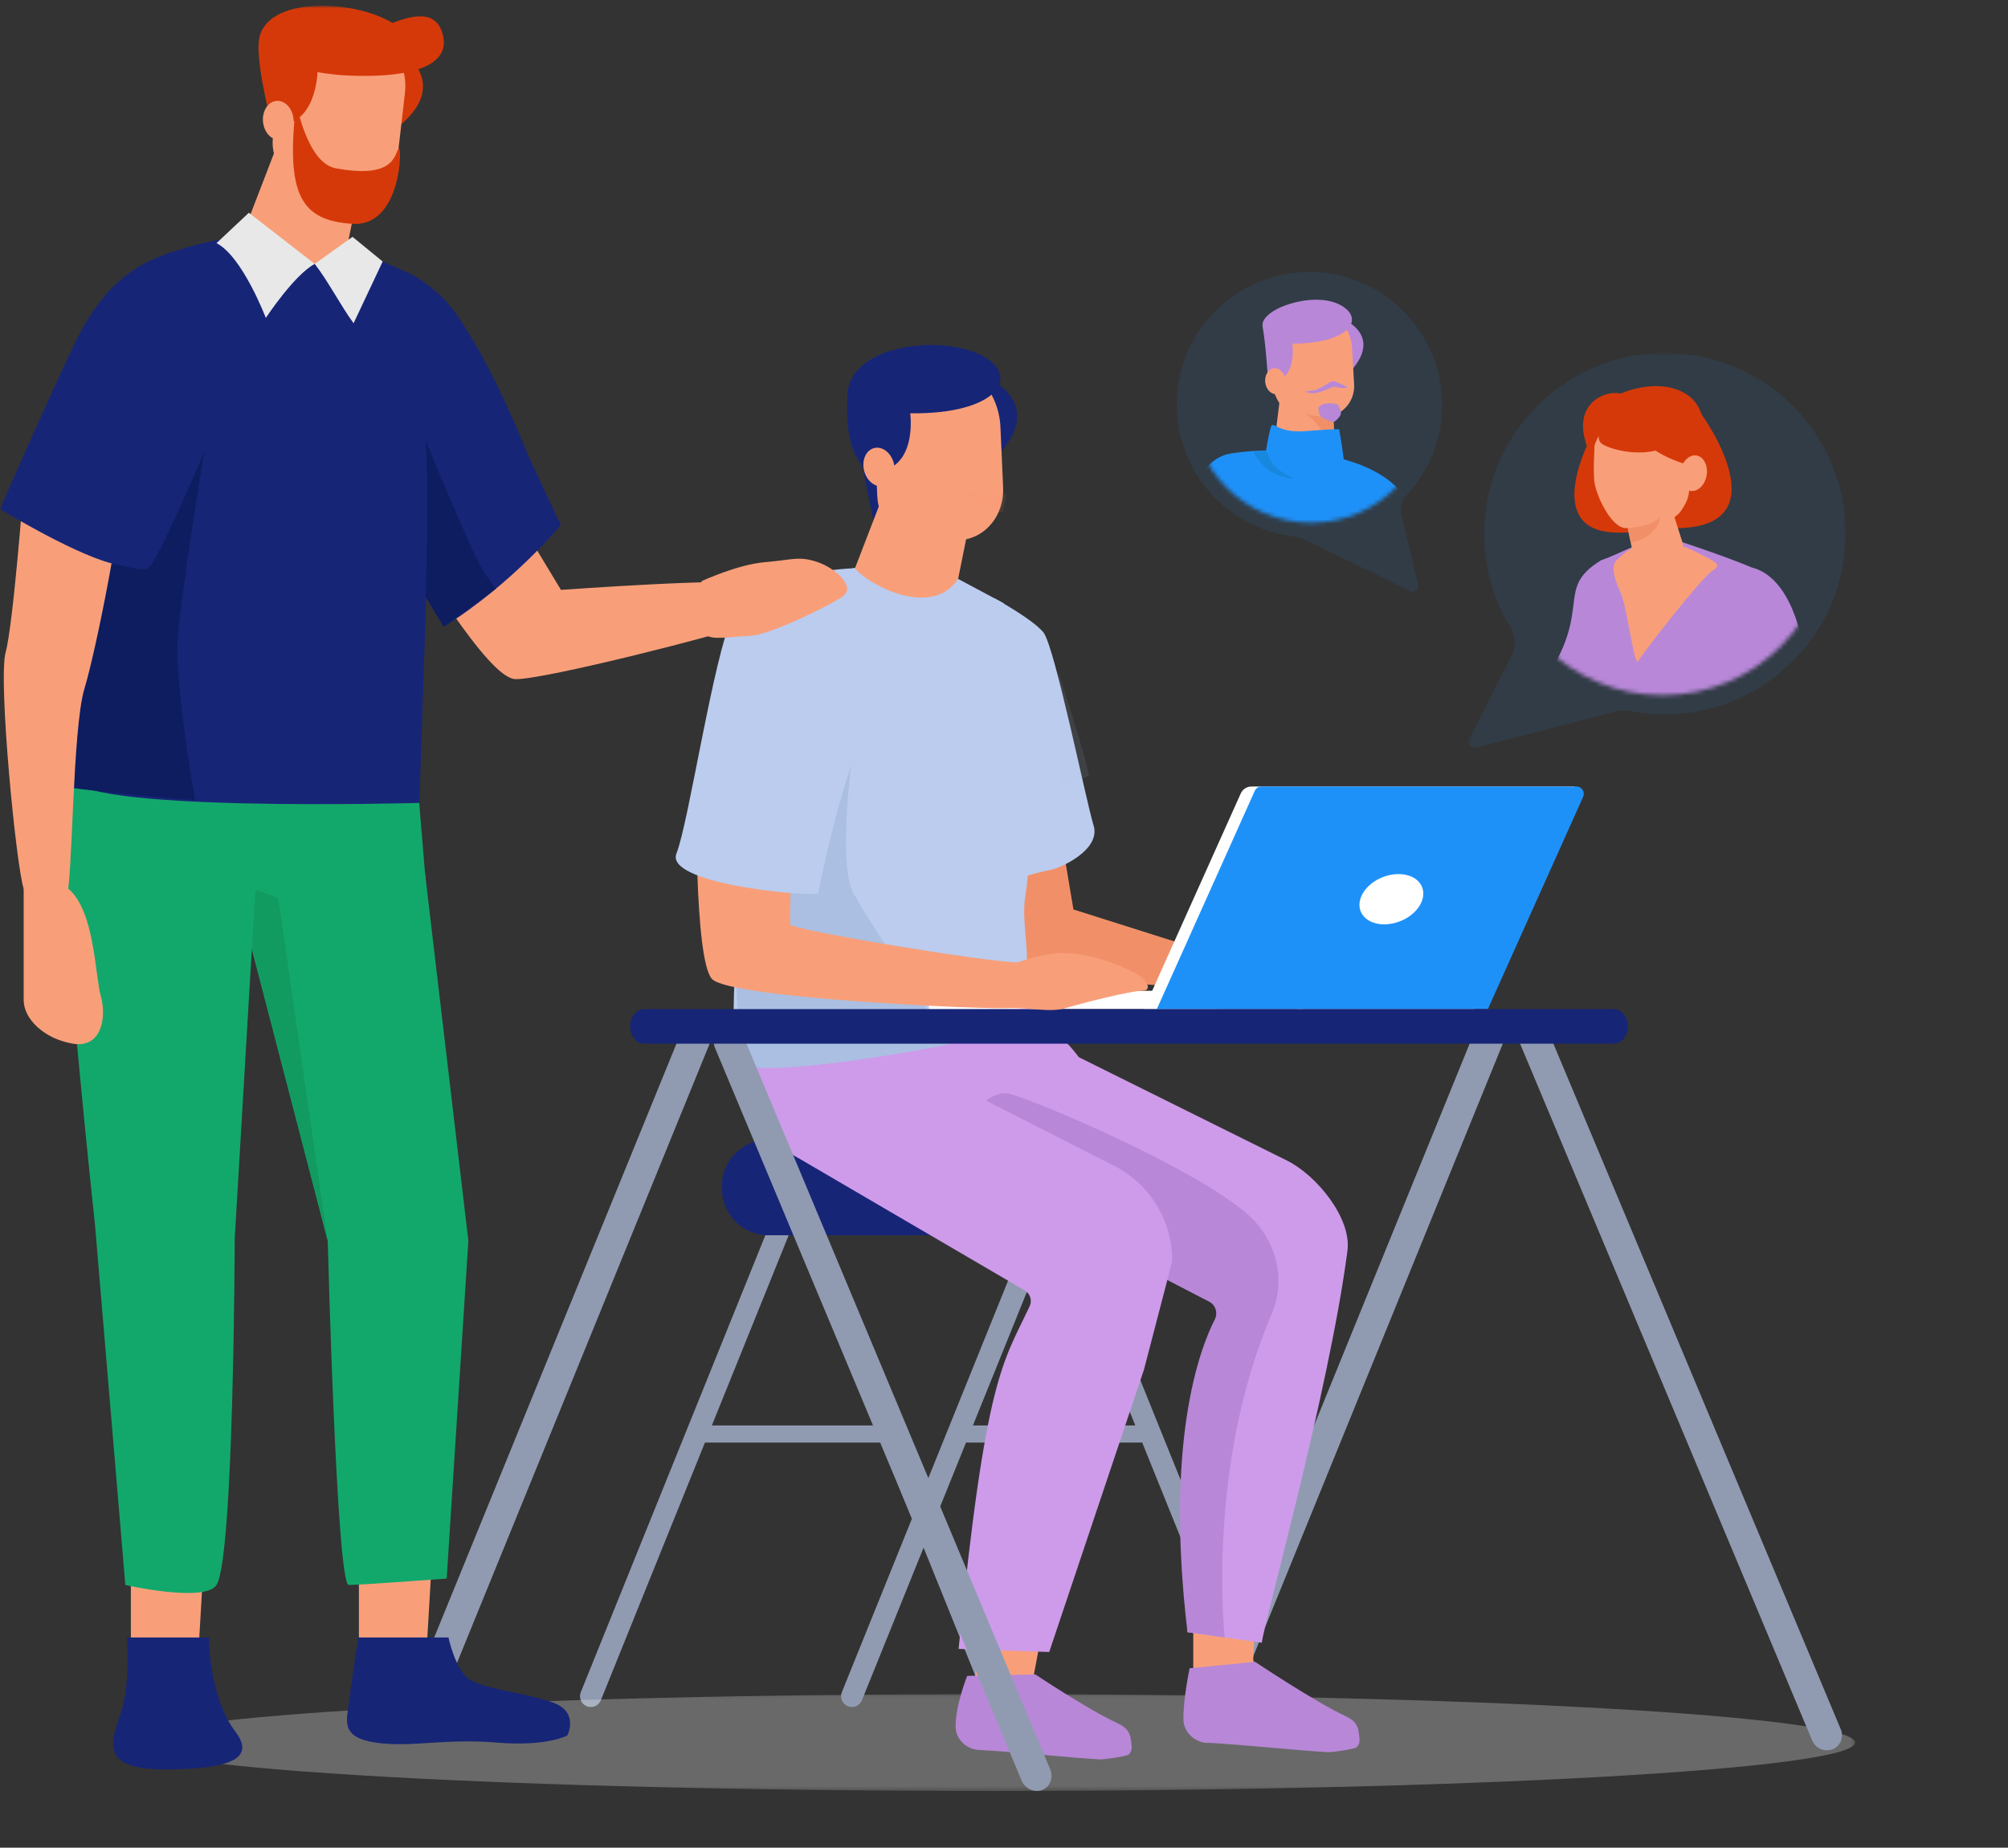
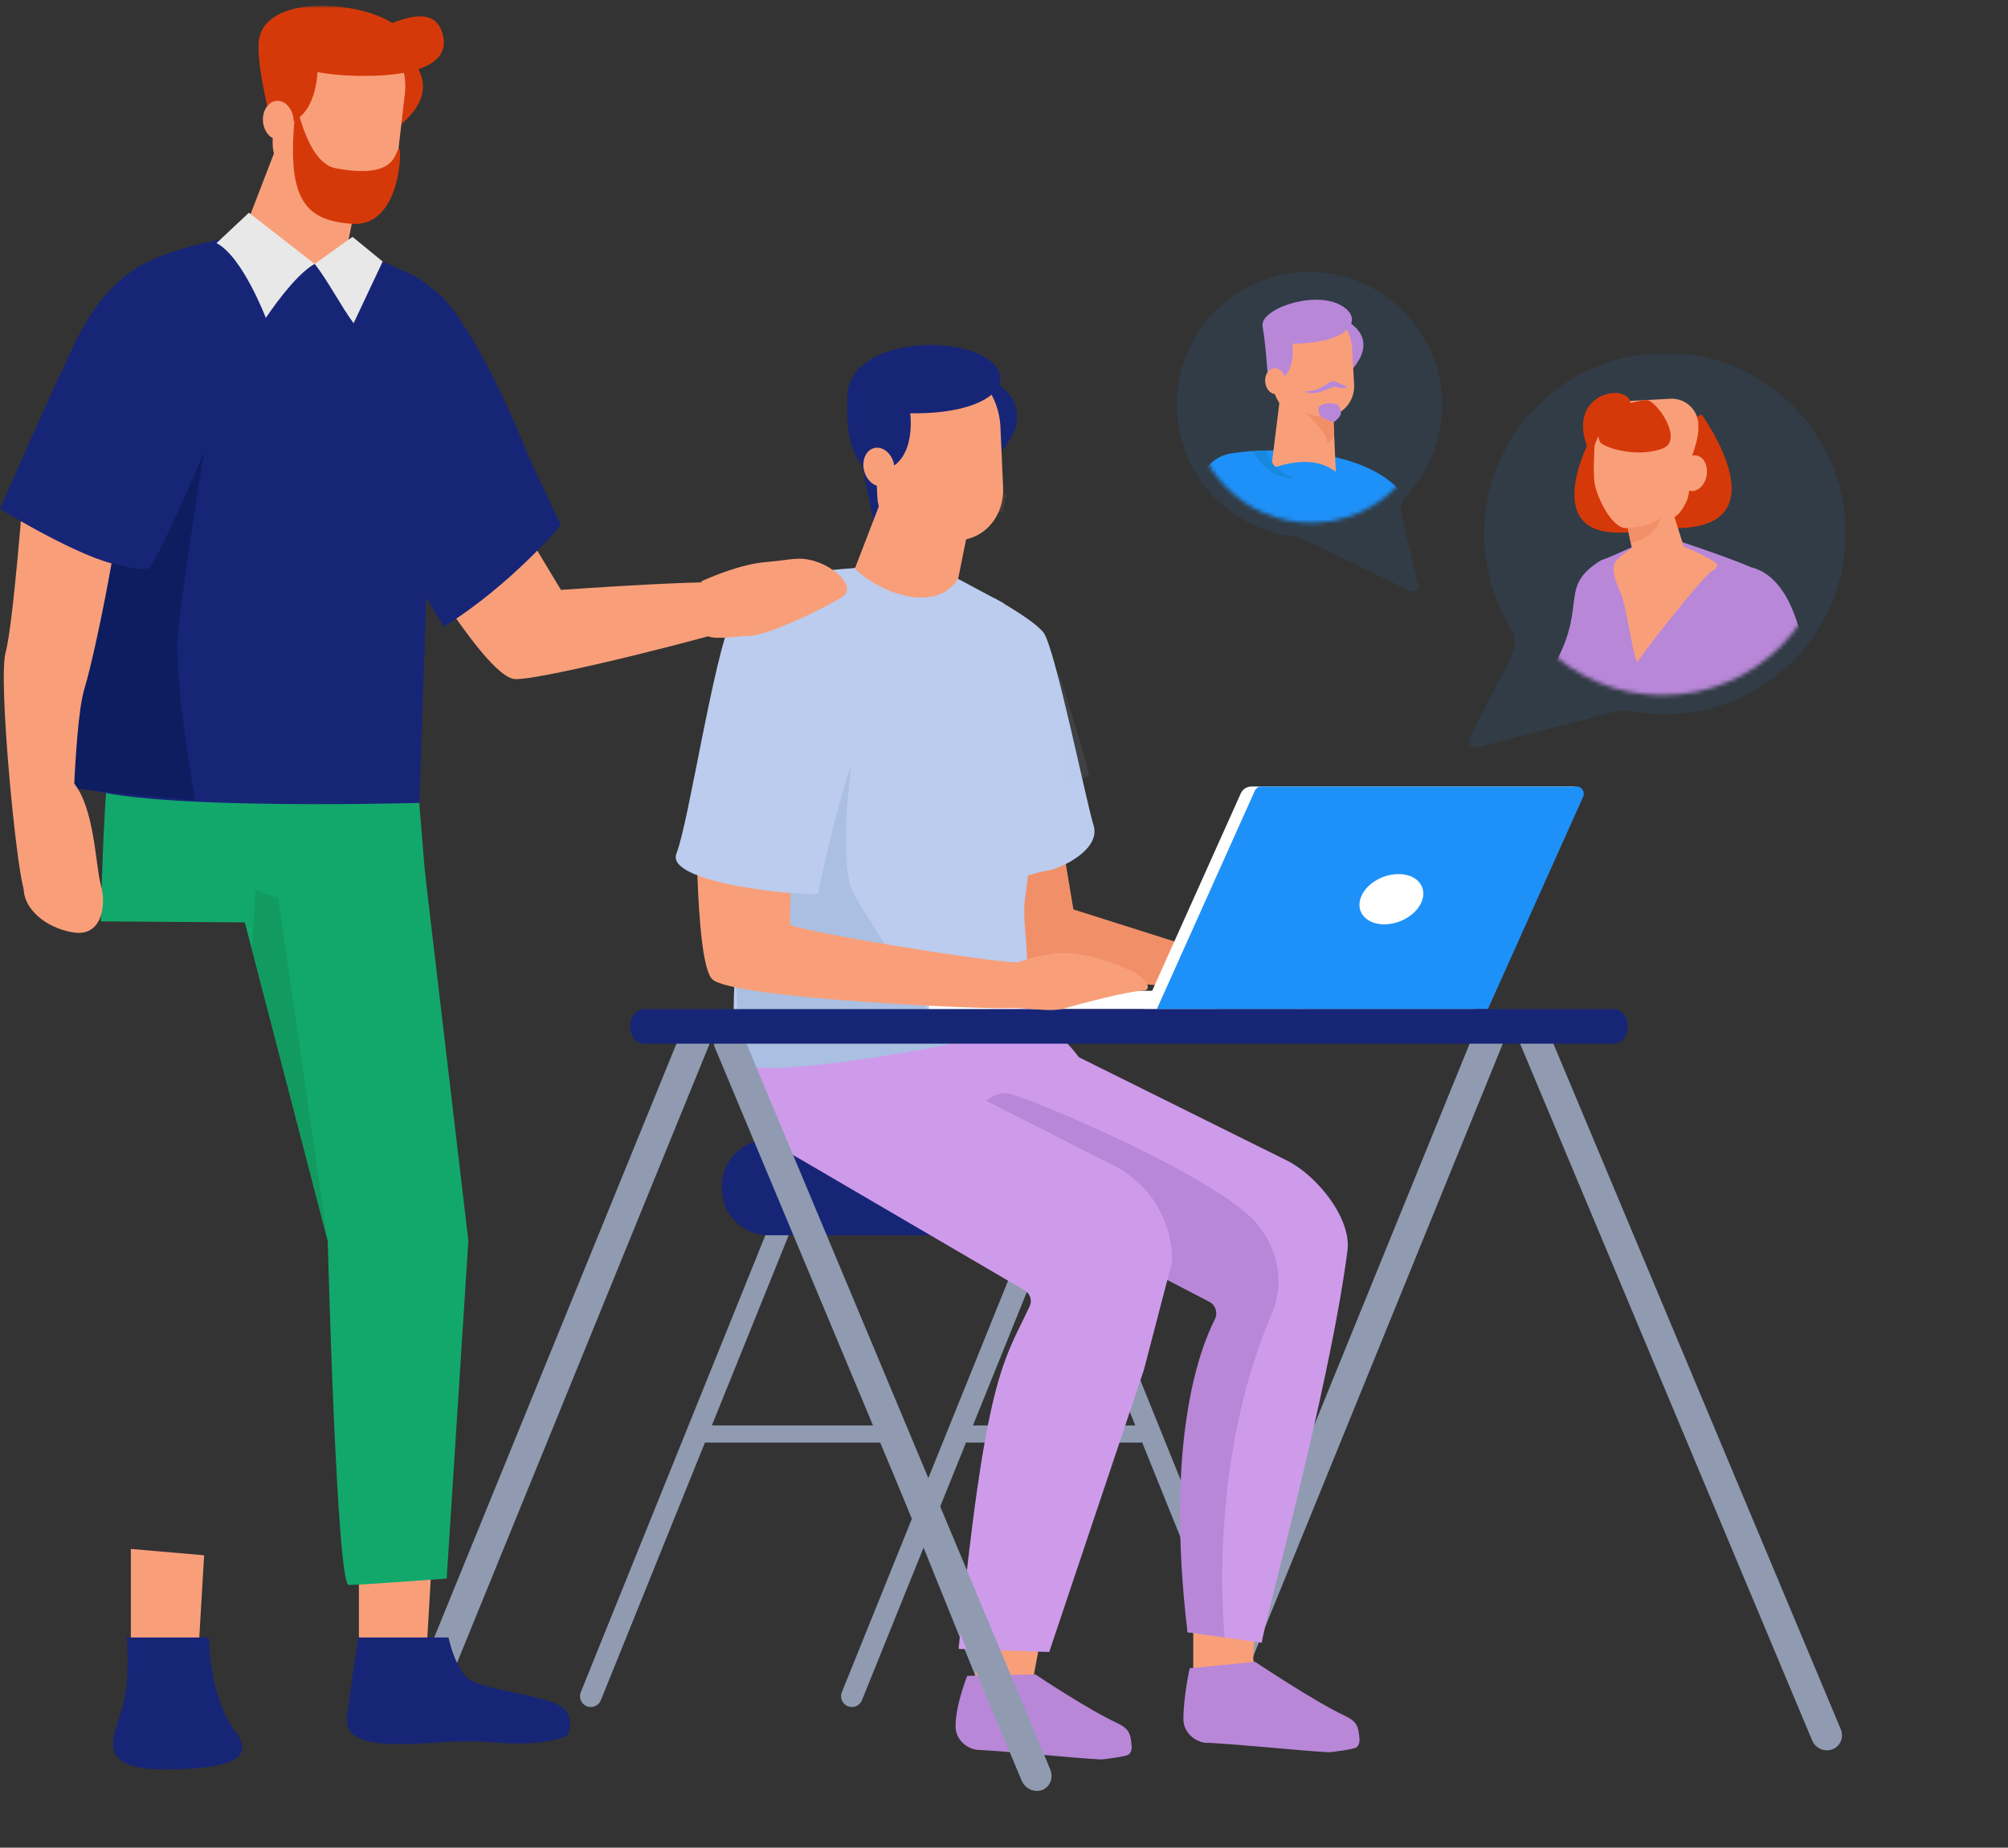
<svg xmlns="http://www.w3.org/2000/svg" xmlns:xlink="http://www.w3.org/1999/xlink" width="489" height="450" viewBox="0 0 489 450">
  <rect x="0" y="0" width="489" height="450" fill="#333333" stroke="none" />
  <defs>
    <path id="yx6etmmq8a" d="M0.108 0.811L92.02 0.811 92.02 97.035 0.108 97.035z" />
-     <path id="oxwl2ustnc" d="M0.327 0.073L419.741 0.073 419.741 23.658 0.327 23.658z" />
    <path id="890rz846me" d="M0 448.921L488.477 448.921 488.477 0.803 0 0.803z" />
    <path id="x3vnpnst4g" d="M.281 40.712c0 22.47 18.216 40.686 40.686 40.686 22.468 0 40.684-18.216 40.684-40.686S63.435.028 40.967.028C18.497.028.28 18.242.28 40.712" />
    <path id="5lj52daa1i" d="M.281 40.712c0 22.47 18.216 40.686 40.686 40.686 22.468 0 40.684-18.216 40.684-40.686S63.435.028 40.967.028C18.497.028.28 18.242.28 40.712z" />
    <path id="zr7ya9a3ck" d="M.281 40.712c0 22.47 18.216 40.686 40.686 40.686 22.468 0 40.684-18.216 40.684-40.686S63.435.028 40.967.028C18.497.028.28 18.242.28 40.712z" />
    <path id="7o65yp0bdm" d="M.281 40.712c0 22.47 18.216 40.686 40.686 40.686 22.468 0 40.684-18.216 40.684-40.686S63.435.028 40.967.028C18.497.028.28 18.242.28 40.712z" />
    <path id="gns2aq4y8o" d="M.281 40.712c0 22.47 18.216 40.686 40.686 40.686 22.468 0 40.684-18.216 40.684-40.686S63.435.028 40.967.028C18.497.028.28 18.242.28 40.712" />
-     <path id="33p52u5zcq" d="M.281 40.712c0 22.47 18.216 40.686 40.686 40.686 22.468 0 40.684-18.216 40.684-40.686S63.435.028 40.967.028C18.497.028.28 18.242.28 40.712" />
    <path id="t9emp67ids" d="M.281 40.712c0 22.47 18.216 40.686 40.686 40.686 22.468 0 40.684-18.216 40.684-40.686S63.435.028 40.967.028C18.497.028.28 18.242.28 40.712" />
    <path id="ks1hoighxu" d="M.281 40.712c0 22.47 18.216 40.686 40.686 40.686 22.468 0 40.684-18.216 40.684-40.686S63.435.028 40.967.028C18.497.028.28 18.242.28 40.712" />
    <path id="icdaehsocw" d="M.281 40.712c0 22.47 18.216 40.686 40.686 40.686 22.468 0 40.684-18.216 40.684-40.686S63.435.028 40.967.028C18.497.028.28 18.242.28 40.712" />
    <path id="baprlmbtzy" d="M.281 40.712c0 22.47 18.216 40.686 40.686 40.686 22.468 0 40.684-18.216 40.684-40.686S63.435.028 40.967.028C18.497.028.28 18.242.28 40.712" />
    <path id="pg6dki7ovA" d="M.281 40.712c0 22.47 18.216 40.686 40.686 40.686 22.468 0 40.684-18.216 40.684-40.686S63.435.028 40.967.028C18.497.028.28 18.242.28 40.712" />
    <path id="75a9asrmfC" d="M.214 29.213c0 16.07 13.027 29.1 29.097 29.1s29.1-13.03 29.1-29.1C58.41 13.142 45.38.114 29.31.114S.214 13.142.214 29.214z" />
    <path id="bz074uxfuE" d="M.214 29.213c0 16.07 13.027 29.1 29.097 29.1s29.1-13.03 29.1-29.1C58.41 13.142 45.38.114 29.31.114S.214 13.142.214 29.214" />
    <path id="0loquqqg7G" d="M.214 29.213c0 16.07 13.027 29.1 29.097 29.1s29.1-13.03 29.1-29.1C58.41 13.142 45.38.114 29.31.114S.214 13.142.214 29.214" />
    <path id="3zjr9k7bkI" d="M.214 29.213c0 16.07 13.027 29.1 29.097 29.1s29.1-13.03 29.1-29.1C58.41 13.142 45.38.114 29.31.114S.214 13.142.214 29.214" />
    <path id="v0yiogqrjK" d="M.214 29.213c0 16.07 13.027 29.1 29.097 29.1s29.1-13.03 29.1-29.1C58.41 13.142 45.38.114 29.31.114S.214 13.142.214 29.214" />
    <path id="pau8qu3inM" d="M.214 29.213c0 16.07 13.027 29.1 29.097 29.1s29.1-13.03 29.1-29.1C58.41 13.142 45.38.114 29.31.114S.214 13.142.214 29.214" />
    <path id="4a6yttym3O" d="M.214 29.213c0 16.07 13.027 29.1 29.097 29.1s29.1-13.03 29.1-29.1C58.41 13.142 45.38.114 29.31.114S.214 13.142.214 29.214" />
-     <path id="t0dyka1l6Q" d="M.214 29.213c0 16.07 13.027 29.1 29.097 29.1s29.1-13.03 29.1-29.1C58.41 13.142 45.38.114 29.31.114S.214 13.142.214 29.214" />
    <path id="wqki3zpzwS" d="M.214 29.213c0 16.07 13.027 29.1 29.097 29.1s29.1-13.03 29.1-29.1C58.41 13.142 45.38.114 29.31.114S.214 13.142.214 29.214z" />
    <path id="2z6flu062U" d="M.214 29.213c0 16.07 13.027 29.1 29.097 29.1s29.1-13.03 29.1-29.1C58.41 13.142 45.38.114 29.31.114S.214 13.142.214 29.214" />
    <path id="wrebwq25zW" d="M.214 29.213c0 16.07 13.027 29.1 29.097 29.1s29.1-13.03 29.1-29.1C58.41 13.142 45.38.114 29.31.114S.214 13.142.214 29.214z" />
  </defs>
  <g fill="none" fill-rule="evenodd">
    <g>
      <g>
        <g opacity=".1" transform="translate(-230 -4138) translate(230 4138) translate(357.452 85.14)">
          <mask id="n6yujjxxgb" fill="#fff">
            <use xlink:href="#yx6etmmq8a" />
          </mask>
          <path fill="#1E91F9" d="M44.845.921C23.012 2.443 5.398 20.237 4.07 42.081c-.57 9.366 1.797 18.143 6.258 25.51 1.302 2.147 1.477 4.79.334 7.025L.268 94.956c-.56 1.097.437 2.34 1.63 2.03l34.226-8.882c1.139-.294 2.322-.297 3.474-.073 4.98.969 10.253 1.116 15.695.205 19.775-3.308 35.033-19.891 36.59-39.88C93.985 21.391 71.768-.958 44.845.921" mask="url(#n6yujjxxgb)" />
        </g>
        <path fill="#F89F7A" d="M49.707 378.785L48.325 402.337 31.87 402.337 31.87 377.241zM105.242 378.785L103.86 402.337 87.405 402.337 87.405 377.241z" transform="translate(-230 -4138) translate(230 4138)" />
        <g transform="translate(-230 -4138) translate(230 4138) translate(0 .589)">
-           <path fill="#13A86B" d="M17.751 177.397s0 20.992-1.557 34.394c-1.205 10.37 6.939 85.904 6.939 85.904l7.391 87.728s19.354 4.417 22.199 0c4.258-6.61 4.435-84.334 4.435-84.334l5.03-84.98-44.437-38.712z" />
          <path fill="#13A86B" d="M104.524 224.378l-79.964-.565s.433-24.92 1.868-38.55c1.436-13.635 74.47-4.635 74.47-4.635l3.626 43.75z" />
          <path fill="#172577" d="M212.787 126.501L207.926 102.977 216.411 101.295 216.411 128.56z" />
          <path fill="#909BB2" d="M142.892 414.963c-1.348-.546-2-2.081-1.455-3.43l47.806-118.356c.543-1.348 2.08-2 3.428-1.455 1.347.544 2 2.079 1.454 3.427L146.32 413.507c-.544 1.348-2.08 2-3.428 1.456" />
          <g opacity=".3" transform="translate(32.008 411.935)">
            <mask id="lqh42tgtld" fill="#fff">
              <use xlink:href="#oxwl2ustnc" />
            </mask>
            <path fill="#E8E8E8" d="M.327 11.866c0 6.513 93.888 11.793 209.707 11.793 115.818 0 209.707-5.28 209.707-11.793 0-6.513-93.889-11.793-209.707-11.793C94.215.073.327 5.353.327 11.866" mask="url(#lqh42tgtld)" />
          </g>
          <path fill="#909BB2" d="M235.627 350.743h42.085c1.146 0 2.084-.938 2.084-2.085 0-1.146-.938-2.084-2.084-2.084h-42.085c-1.146 0-2.084.938-2.084 2.084 0 1.147.938 2.085 2.084 2.085M243.358 414.963c1.35-.546 2-2.081 1.455-3.43l-47.805-118.356c-.544-1.348-2.08-2-3.429-1.455-1.347.544-2 2.079-1.454 3.427l47.805 118.358c.546 1.348 2.08 2 3.428 1.456" />
          <path fill="#909BB2" d="M206.472 414.963c-1.349-.546-2-2.081-1.456-3.43l47.807-118.356c.544-1.348 2.079-2 3.427-1.455 1.349.544 2 2.079 1.455 3.427L209.9 413.507c-.546 1.348-2.08 2-3.43 1.456" />
          <path fill="#F89F7A" d="M238.672 390.383L237.023 415.154 249.843 417.559 255.512 387.374z" />
          <path fill="#909BB2" d="M169.867 350.743h45.083c1.147 0 2.085-.938 2.085-2.085 0-1.146-.938-2.084-2.085-2.084h-45.083c-1.147 0-2.085.938-2.085 2.084 0 1.147.938 2.085 2.085 2.085M101.21 419.218c1.932.729 4.115-.187 4.873-2.046l66.578-163.197c.758-1.86-.192-3.958-2.127-4.687-1.933-.731-4.115.185-4.874 2.044L99.083 414.529c-.759 1.86.193 3.96 2.126 4.689M309.73 421.875c1.35-.546 2-2.08 1.456-3.428l-50.599-125.27c-.544-1.348-2.079-2-3.428-1.456-1.348.545-2 2.08-1.455 3.428l50.598 125.27c.546 1.349 2.08 2.001 3.428 1.456" />
          <path fill="#909BB2" d="M292.667 423.656c1.933.728 4.142-.254 4.933-2.196l69.414-170.424c.79-1.943-.136-4.107-2.068-4.836-1.934-.728-4.143.255-4.933 2.196L290.599 418.82c-.792 1.943.134 4.109 2.068 4.836" />
          <path fill="#172577" d="M187.153 300.26h99.74c6.267 0 11.348-5.081 11.348-11.35v-.631c0-6.268-5.08-11.35-11.349-11.35h-99.74c-6.267 0-11.348 5.082-11.348 11.35v.632c0 6.268 5.08 11.349 11.349 11.349" />
          <path fill="#F89F7A" d="M290.59 388.212L290.59 415.284 304.591 414.373 305.895 390.525z" />
          <path fill="#CE9BEA" d="M256.595 250.39s9.755 8.058 9.004 14.15c-1.41 11.411-7.639 19.5-7.639 19.5l-53.376-.42c-15.24-.12-26.738-13.881-24.154-28.901.011-.073.024-.144.036-.215.248-1.433.468-2.872.661-4.315.917-6.758 3.659-27.03 3.659-27.03 16.582 10.747 35.76 21.768 62.09 14.665l9.719 12.565z" />
          <path fill="#CE9BEA" d="M307.304 399.491c-.007-2.998 16.362-61.079 20.837-95.47 1.036-7.958-7.534-18.387-14.723-21.955l-57.33-28.468-34.897 24.788 76.277 39.564c4.248-2.309-12.012 13.427-8.282 78.978l18.118 2.563z" />
          <path fill="#909BB2" d="M446.263 425.44c1.926-.745 2.827-2.926 2.014-4.866l-71.401-170.35c-.814-1.942-3.035-2.91-4.961-2.163-1.927.746-2.828 2.927-2.014 4.867l71.402 170.35c.814 1.943 3.034 2.91 4.96 2.163" />
          <path fill="#F19068" d="M257.898 199.963l3.509 20.943 36.834 11.667v8.142s-25.68-2.361-34.01-2.245c-8.33.117-20.592-4.98-20.592-4.98l-4.967-42.524 19.226 8.997z" />
          <path fill="#B887D8" d="M275.596 424.833c.053.71-.194 1.38-.682 1.86-.488.481-6.162 1.258-6.899 1.22-7.005-.359-20.426-1.833-29.706-2.309-1.445-.075-2.859-.712-3.912-1.766-1.058-1.052-1.666-2.43-1.687-3.818-.08-5.21 2.825-12.452 2.825-12.452l16.595-.364s12.536 8.394 19.834 11.807c3.057 1.43 3.397 2.665 3.632 5.821v.001z" />
          <path fill="#172577" d="M241.17 91.813s12.622 5.706 2.737 17.464c-9.885 11.759-2.737-17.464-2.737-17.464" />
          <path fill="#B887D8" d="M331.083 423.075c.053.71-.192 1.38-.68 1.86-.49.482-6.164 1.258-6.9 1.22-7.006-.36-20.426-1.833-29.707-2.31-1.444-.073-2.858-.71-3.912-1.764-1.056-1.053-1.666-2.431-1.685-3.82-.08-5.21 1.513-12.552 1.513-12.552l15.943-1.558s14.498 9.689 21.796 13.102c3.058 1.431 3.397 2.665 3.632 5.82v.002z" />
          <path fill="#F89F7A" d="M243.632 103.4c-.203-4.613-2.136-8.958-5.342-12.014-3.205-3.053-7.398-4.546-11.593-4.127h-.001c-8.115.812-14.145 8.42-13.75 17.347.228 5.136.479 10.759.694 15.63.148 3.294 1.528 6.397 3.816 8.58 2.29 2.18 5.283 3.246 8.28 2.947l8.46-.848c5.958-.597 10.387-6.183 10.095-12.736l-.659-14.778" />
          <path fill="#F89F7A" d="M205.248 145.503L216.251 116.943 236.26 125.866 230.709 153.378z" />
          <path fill="#172577" d="M221.666 100.068s1.96 13.995-9.025 14.315c0 0-7.393-1.236-6.23-19.088.787-12.072 22.912-14.437 32.674-9.313 9.76 5.124 3.776 14.371-17.42 14.086" />
          <path fill="#BBCCEF" d="M233.328 140.4c-6.64 10.015-22.52.937-25.11-2.604-.41-.56-7.416 3.536-8.32 4.16-13.963 9.632-15.78 50.98-18.272 65.885-1.16 6.93-5.03 44.907-1.56 50.955 1.148 2.001 61.462-9.018 67.065-15.268 5.563-6.207 1.393-17.765 2.467-25.109 5.65-38.595-5.156-72.08-5.156-72.08l-11.114-5.938z" />
          <path fill="#B887D8" d="M229.06 282.553l65.34 33.812c1.604.83 2.248 2.786 1.43 4.393-3.74 7.343-12.173 29.836-6.644 76.17l9.056 1.28s-4.522-41.41 11.309-78.4c3.23-7.549 2.069-15.367-3.127-21.983-8.363-10.645-49.853-28.698-60.157-31.933-8.106-2.546-17.208 16.66-17.208 16.66" />
          <path fill="#F89F7A" d="M212.875 108.535c1.995-.508 4.14 1.147 4.786 3.69.65 2.546-.44 5.026-2.435 5.534-1.993.508-4.137-1.147-4.787-3.69-.649-2.547.442-5.026 2.436-5.534" />
          <path fill="#CE9BEA" d="M193.399 280.855l6.077-9.294 37.548-5.67 33.624 17.099c9.112 4.328 14.888 13.548 14.808 23.636l-6.878 26.37-23.066 68.752-22.07-.751c6.607-66.673 10.816-69.581 17.31-83.471.65-1.393.129-3.062-1.2-3.837L193.4 280.855z" />
          <path fill="#F19068" d="M293.72 233.898s6.409-5.115 10.884-3.19c2.134.916 5.553.723 8.746 2.2 3.51 1.626 7.529 6.517 7.529 6.517s.366 4.773-3.825 5.917c-1.497.408-6.344-3.313-6.344-3.313-4 1.768-8.908 2.1-14.565 1.252l-2.425-9.383z" />
          <mask id="cqe0u4k2bf" fill="#fff">
            <use xlink:href="#890rz846me" />
          </mask>
          <path fill="#FFF" d="M226.229 245.176L296.478 245.176 296.478 240.716 226.229 240.716z" mask="url(#cqe0u4k2bf)" />
          <path fill="#AABFE2" d="M207.926 180.629s-4.32 28.842 0 36.535c4.32 7.694 23.436 36.557 23.436 36.557s-40.687 8.19-51.297 5.075c0 0-.465-19.633-1.574-30.95-1.11-11.318 10.063-44.947 10.063-44.947l19.372-2.27z" mask="url(#cqe0u4k2bf)" />
          <path fill="#FFF" d="M278.59 245.176h80.617l24.323-54.21h-78.77c-1.123 0-2.142.66-2.602 1.685l-23.568 52.525z" mask="url(#cqe0u4k2bf)" />
          <path fill="#1E91F9" d="M281.717 245.176h80.617l23.206-51.715c.525-1.171-.333-2.495-1.617-2.495h-76.736c-.697 0-1.329.41-1.614 1.045l-23.856 53.165z" mask="url(#cqe0u4k2bf)" />
          <path fill="#FFF" d="M331.259 218.412c-.96 3.382 1.656 6.12 5.843 6.12 4.186 0 8.357-2.738 9.316-6.12.959-3.382-1.657-6.122-5.845-6.122-4.185 0-8.357 2.74-9.314 6.122" mask="url(#cqe0u4k2bf)" />
          <path fill="#909BB2" d="M253.803 435.353c1.928-.746 2.8-2.998 1.949-5.03L181.11 251.951c-.85-2.033-3.102-3.076-5.028-2.331-1.926.746-2.799 2.998-1.949 5.03l74.643 178.373c.85 2.032 3.1 3.075 5.026 2.33" mask="url(#cqe0u4k2bf)" />
          <path fill="#172577" d="M156.863 253.598h236.153c1.883 0 3.421-1.894 3.421-4.211 0-2.316-1.538-4.212-3.42-4.212H156.862c-1.881 0-3.42 1.896-3.42 4.212 0 2.317 1.539 4.21 3.42 4.21" mask="url(#cqe0u4k2bf)" />
          <path fill="#F89F7A" d="M169.591 190.966s-.617 42 3.78 46.857c4.396 4.86 68.82 7.547 72.072 7.084 3.252-.462 6.816-10.95 2.18-11.107-8.95-.302-55.216-8.015-55.216-9.267 0-14.174.991-12.244 0-24.1-1.144-13.677-8.47-32.608-22.816-9.467" mask="url(#cqe0u4k2bf)" />
          <path fill="#BBCCEF" d="M208.218 137.796s-24.868.688-29.728 11.333c-4.86 10.644-10.708 50.43-13.758 58.143-2.81 7.105 28.924 10.31 34.478 9.849 0 0 3.394-17.748 8.716-33.297 5.321-15.548 17.037-31.234 17.037-31.234l-17.037-9.8.292-4.994zM242.159 145.118s9.138 4.963 11.904 8.261c2.764 3.296 10.399 41.063 12.25 47.054 1.852 5.991-8.183 10.514-10.8 10.913-2.62.4-10.507 2.83-10.507 2.83l-17.798-36.721 14.951-32.337z" mask="url(#cqe0u4k2bf)" />
          <path fill="#F89F7A" d="M243.18 236.043s4.306-2.932 12.331-4.243c8.026-1.311 16.819 2.623 20.29 4.243 3.472 1.619 5.092 4.672 2.315 4.672-2.779 0-14.676 3.035-18.512 4.193-3.837 1.156-8.191-.083-14.161-.001-5.97.085-2.263-8.864-2.263-8.864" mask="url(#cqe0u4k2bf)" />
          <path fill="#D63909" d="M97.858 11.85s11.586 7.592-.001 17.678c-11.589 10.085 0-17.677 0-17.677" mask="url(#cqe0u4k2bf)" />
          <path fill="#F89F7A" d="M98.605 22.155c.484-4.188-.78-8.39-3.495-11.615-2.713-3.226-6.637-5.19-10.845-5.43-8.143-.467-15.236 5.5-16.171 13.602L66.456 32.9c-.345 2.99.556 5.99 2.495 8.294 1.937 2.304 4.739 3.706 7.743 3.879l8.49.484c5.978.343 11.186-4.038 11.872-9.986l1.549-13.416" mask="url(#cqe0u4k2bf)" />
          <path fill="#F89F7A" d="M56.975 62.054L67.977 33.494 87.987 42.416 82.436 69.928z" mask="url(#cqe0u4k2bf)" />
          <path fill="#D63909" d="M77.311 16.984s-.232 14.13-11.135 12.745c0 0-3.566-13.328-3.196-19.823C63.667-2.173 87.852-.807 96.7 5.766c8.85 6.574 1.505 14.785-19.39 11.218" mask="url(#cqe0u4k2bf)" />
          <path fill="#F89F7A" d="M67.315 23.988c2.048-.193 3.91 1.773 4.157 4.387.246 2.616-1.215 4.896-3.264 5.09-2.05.191-3.91-1.775-4.158-4.39-.245-2.615 1.216-4.893 3.265-5.087" mask="url(#cqe0u4k2bf)" />
          <path fill="#D63909" d="M97.095 35.592c.899-1.13.746 19.202-11.356 18.338-12.1-.864-16.352-6.521-13.584-29.467 0 0 2.615 14.615 9.56 15.919 14.505 2.726 14.303-3.437 15.38-4.79M85.144 17.767s26.78 2.072 22.474-10.619c-3.983-11.739-26.085 8.205-29.322 3.424l6.848 7.195z" mask="url(#cqe0u4k2bf)" />
          <path fill="#42373B" d="M76.041 77.641c-.13 1.052.615 2.008 1.667 2.14 1.051.13 2.009-.616 2.138-1.668.13-1.05-.615-2.008-1.666-2.138-1.05-.13-2.01.615-2.139 1.666" mask="url(#cqe0u4k2bf)" />
          <path fill="#BBBACE" d="M74.817 87.508c-.13 1.05.617 2.008 1.667 2.139 1.051.13 2.009-.617 2.14-1.667.13-1.051-.617-2.009-1.668-2.14-1.05-.13-2.008.617-2.139 1.668" mask="url(#cqe0u4k2bf)" />
          <path fill="#172577" d="M99.415 65.85s9.803 4.247 15.048 15.972c5.245 11.722-10.182 48.13-10.182 48.13l-2.152 65.005s-85.911 2.423-84.357-6.427c4.011-22.83 1.645-80.087 1.645-80.087L99.415 65.85z" mask="url(#cqe0u4k2bf)" />
          <path fill="#0E1D60" d="M49.707 109.5s-11.471 27.154-13.63 28.295c-2.16 1.143-13.278-2.635-13.278-2.635l-12.02 15.344 4.294 40.462s12.979 1.941 32.442 3.333c0 0-5.067-28.813-4.241-39.543.825-10.731 6.433-45.256 6.433-45.256" mask="url(#cqe0u4k2bf)" />
          <path fill="#F89F7A" d="M5.764 117.851s-2.545 33.732-4.396 40.444c-1.85 6.709 2.545 51.922 4.396 57.545 1.851 5.624 8.76 6.854 10.38 2.572 1.62-4.282 1.42-41.376 4.43-51.325 3.008-9.95 9.486-43.502 8.56-46.742-.925-3.24-23.37-2.494-23.37-2.494" mask="url(#cqe0u4k2bf)" />
-           <path fill="#F89F7A" d="M5.764 215.84v27.106c0 4.667 5 9.465 11.987 10.652 6.987 1.187 8.248-6.449 6.808-11.54-1.44-5.089-1.456-20.779-7.934-26.217-6.48-5.439-10.86 0-10.86 0" mask="url(#cqe0u4k2bf)" />
+           <path fill="#F89F7A" d="M5.764 215.84c0 4.667 5 9.465 11.987 10.652 6.987 1.187 8.248-6.449 6.808-11.54-1.44-5.089-1.456-20.779-7.934-26.217-6.48-5.439-10.86 0-10.86 0" mask="url(#cqe0u4k2bf)" />
          <path fill="#BBBACE" d="M73.593 97.375c-.129 1.05.617 2.006 1.668 2.137 1.05.131 2.01-.615 2.139-1.666.13-1.05-.617-2.008-1.668-2.139-1.05-.13-2.008.616-2.139 1.668" mask="url(#cqe0u4k2bf)" />
          <path fill="#172577" d="M59.545 57.138s-2.776-.58-13.266 2.333c-10.49 2.914-20.04 6.588-28.385 24.2C10.06 100.207 0 123.377 0 123.377s20.278 12.425 29.224 13.66c8.948 1.234 17.188-35.097 17.188-35.097l48.494 12.277 4.508-48.366-11.355-5.008s-5.623 9.086-28.514-3.704" mask="url(#cqe0u4k2bf)" />
          <path fill="#E8E8E8" d="M85.847 57.092l7.344 6.012-7.08 15.03c-2.974-3.997-6.25-10.33-9.467-14.448l9.203-6.594z" mask="url(#cqe0u4k2bf)" />
          <path fill="#E8E8E8" d="M76.644 63.686l-16.04-12.458-7.88 7.395c6.322 3.243 12.011 18.222 12.011 18.222s6.88-10.471 11.909-13.159" mask="url(#cqe0u4k2bf)" />
          <path fill="#F89F7A" d="M118.794 113.55l17.817 29.534s43.075-3.146 46.742-1.389c3.666 1.758-.743 8.963-3.288 10.351-2.546 1.388-47.62 12.967-54.56 12.762-6.944-.204-24.33-30.763-27.833-34.103-3.501-3.338 21.122-17.155 21.122-17.155" mask="url(#cqe0u4k2bf)" />
          <path fill="#172577" d="M106.492 70.764s8.157 5.237 22.349 40.033l7.714 16.514s-11.83 14.35-28.468 24.735L86.24 116.165l1.82-26.503 18.432-18.898z" mask="url(#cqe0u4k2bf)" />
          <path fill="#13A86B" d="M103.503 212.052l10.556 89.56-5.279 82.257s-20.913 1.565-23.862 1.553c-2.946-.011-5.106-83.81-5.106-83.81l-22.831-87.71 46.522-1.85z" mask="url(#cqe0u4k2bf)" />
          <path fill="#172577" d="M50.865 398.21H30.909s.771 8.586-.772 15.809c-1.542 7.224-8.638 16.385 10.15 16.326 17.81-.056 21.427-3.409 17.001-9.256-6.423-8.484-6.423-22.88-6.423-22.88M109.22 398.21H87.26s-1.856 12.064-2.318 16.068c-.463 4.002-2.164 8.231 6.44 9.523 8.604 1.29 16.934-1.06 29.43 0 12.495 1.059 17.353-1.733 17.353-1.733s3.009-5.77-3.702-8.084c-6.709-2.313-16.66-3.238-20.13-5.553-3.471-2.314-5.113-10.222-5.113-10.222" mask="url(#cqe0u4k2bf)" />
          <path fill="#F89F7A" d="M170.832 140.962s8.773-4.083 15.493-4.641c6.72-.558 8.11-1.513 12.506-.11 4.395 1.403 10.027 6.17 6.17 8.645-3.857 2.476-17.508 9.185-22.37 9.418-4.858.23-8.877.997-10.453-.08-1.577-1.078-1.346-13.232-1.346-13.232" mask="url(#cqe0u4k2bf)" />
          <path fill="#129B60" d="M61.348 230.275L62.187 216.109 67.761 218.07 79.812 301.614z" mask="url(#cqe0u4k2bf)" />
-           <path fill="#0E1D60" d="M103.644 144.749s.926-24.481 0-38.056c0 0 11.872 28.872 14.5 32.487l2.629 3.616-12.687 9.25-4.442-7.297z" mask="url(#cqe0u4k2bf)" />
        </g>
        <g>
          <g transform="translate(-230 -4138) translate(230 4138) translate(363.92 87.922)">
            <mask id="o3cwnvu8fh" fill="#fff">
              <use xlink:href="#x3vnpnst4g" />
            </mask>
            <path fill="#D63909" d="M23.413 18.84s-11.934 22.225 5.835 22.935C54.41 42.78 23.413 18.84 23.413 18.84" mask="url(#o3cwnvu8fh)" />
          </g>
          <g transform="translate(-230 -4138) translate(230 4138) translate(363.92 87.922)">
            <mask id="213bomdp0j" fill="#fff">
              <use xlink:href="#5lj52daa1i" />
            </mask>
            <path fill="#D63909" d="M50.447 12.984s20.696 28.453-7.492 27.714L38.125 19.6l12.322-6.617z" mask="url(#213bomdp0j)" />
          </g>
          <g transform="translate(-230 -4138) translate(230 4138) translate(363.92 87.922)">
            <mask id="ntw2vg300l" fill="#fff">
              <use xlink:href="#zr7ya9a3ck" />
            </mask>
            <path fill="#B887D8" d="M76.127 75.923c-1.335-13.57-5.822-23.756-13.537-25.67-5.944-2.54-16.803-6.123-16.803-6.123l-3.182.181-1.542-.268c-4.953-.864-9.254 2.481-15.066 4.482-10.15 6.223-3.782 10.463-10.46 23.716-5.64 11.192 4.313 21.686 4.313 21.686l-2.267 36.959s56.577 11.967 52.601-7.138l5.943-47.825z" mask="url(#ntw2vg300l)" />
          </g>
          <g transform="translate(-230 -4138) translate(230 4138) translate(363.92 87.922)">
            <mask id="nznwvu0ydn" fill="#fff">
              <use xlink:href="#7o65yp0bdm" />
            </mask>
            <path fill="#F89F7A" d="M31.19 34.415l3.07 14.944c.371 1.803 1.686 3.267 3.44 3.83 1.752.562 3.674.135 5.024-1.117.44-.41.872-.81 1.28-1.188 1.85-1.716 2.545-4.346 1.783-6.754-1.956-6.168-5.515-17.404-5.515-17.404l-9.083 7.689z" mask="url(#nznwvu0ydn)" />
          </g>
          <g transform="translate(-230 -4138) translate(230 4138) translate(363.92 87.922)">
            <mask id="ek6f5i1j7p" fill="#fff">
              <use xlink:href="#gns2aq4y8o" />
            </mask>
            <path fill="#F89F7A" d="M49.669 15.301c-.197-3.57-3.25-6.306-6.82-6.11-3.811.208-8.618.471-12.429.681-3.57.195-6.305 3.248-6.11 6.818.288 5.255-.298 6.92-.01 12.174.196 3.571 4.239 12.02 7.81 11.824 3.812-.209 10.878-.683 13.299-4.136 2.052-2.928 2.197-4.47 2-8.042-.286-5.254 2.548-7.955 2.26-13.209" mask="url(#ek6f5i1j7p)" />
          </g>
          <g transform="translate(-230 -4138) translate(230 4138) translate(363.92 87.922)">
            <mask id="93akupr70r" fill="#fff">
              <use xlink:href="#33p52u5zcq" />
            </mask>
            <path fill="#D63909" d="M30.714 7.942s-.443 14.002 19.422 18.089c0 0 3.85-12.848-2.968-17.659-6.817-4.811-16.454-.43-16.454-.43" mask="url(#93akupr70r)" />
          </g>
          <g transform="translate(-230 -4138) translate(230 4138) translate(363.92 87.922)">
            <mask id="huzjgk3yet" fill="#fff">
              <use xlink:href="#t9emp67ids" />
            </mask>
            <path fill="#D63909" d="M23.717 23.46s.66-8.423 8.874-11.248c0 0 2.05-3.252-1.878-4.27-3.924-1.018-13.32 2.912-6.996 15.519" mask="url(#huzjgk3yet)" />
          </g>
          <g transform="translate(-230 -4138) translate(230 4138) translate(363.92 87.922)">
            <mask id="jux7ar71jv" fill="#fff">
              <use xlink:href="#ks1hoighxu" />
            </mask>
            <path fill="#F89F7A" d="M51.68 27.885c-.418 2.375-2.18 4.05-3.939 3.742-1.757-.31-2.843-2.486-2.425-4.861.417-2.376 2.18-4.051 3.938-3.742 1.758.308 2.843 2.485 2.426 4.86" mask="url(#jux7ar71jv)" />
          </g>
          <g transform="translate(-230 -4138) translate(230 4138) translate(363.92 87.922)">
            <mask id="n5noik6uix" fill="#fff">
              <use xlink:href="#icdaehsocw" />
            </mask>
            <path fill="#D63909" d="M27.357 11.647s-3.65 7.075-1.056 8.609c2.594 1.532 9.282 3.066 14.665 1.06 5.382-2.004-1.61-11.938-3.95-11.805-2.342.132-9.66 2.136-9.66 2.136" mask="url(#n5noik6uix)" />
          </g>
          <g transform="translate(-230 -4138) translate(230 4138) translate(363.92 87.922)">
            <mask id="75x05q2p4z" fill="#fff">
              <use xlink:href="#baprlmbtzy" />
            </mask>
            <path fill="#F89F7A" d="M29.839 48.446s2.947-2.95 4.836-3.303c1.885-.353 8.197-1.773 13.823 1.058 5.625 2.83 7.155 3.307 4.524 4.957-2.627 1.65-17.052 20.165-17.994 21.934-.943 1.77-2.665-13.079-4.314-16.716-1.33-2.93-2.557-6.436-.875-7.93" mask="url(#75x05q2p4z)" />
          </g>
          <g transform="translate(-230 -4138) translate(230 4138) translate(363.92 87.922)">
            <mask id="mapz6hekiB" fill="#fff">
              <use xlink:href="#pg6dki7ovA" />
            </mask>
            <path fill="#F19068" d="M40.466 37.876s-1.226 2.325-7.992 2.792l.725 3.53s6.295-.69 7.267-6.322" mask="url(#mapz6hekiB)" />
          </g>
        </g>
        <g opacity=".1">
          <path fill="#AABFE2" d="M23.072 124.923s.177-7.249.1-17.584c-.064-8.492-.458-9.853-.458-9.853s8.005 24.948 7.385 25.485c-.712.622-7.027 1.952-7.027 1.952" transform="translate(-230 -4138) translate(230 4138) translate(235 66)" />
          <path fill="#F19068" d="M10.091 54.35S4.886 55.476.031 53.148c0 0 2.055 5.944 9.174 5.598l.886-4.394z" transform="translate(-230 -4138) translate(230 4138) translate(235 66)" />
          <path fill="#1E91F9" d="M107.568 54.574c5.776-6.208 9.141-14.69 8.6-23.957-.943-16.15-14.063-29.323-30.209-30.326C67.167-.878 51.562 14.017 51.562 32.556c0 16.532 12.409 30.154 28.418 32.086.955.116 1.89.358 2.754.78l25.732 12.567c1.014.496 2.146-.41 1.887-1.508l-4.068-17.217c-.397-1.68.108-3.425 1.283-4.69" transform="translate(-230 -4138) translate(230 4138) translate(235 66)" />
        </g>
        <g>
          <g transform="translate(-230 -4138) translate(230 4138) translate(290 69)">
            <mask id="zewdtpjryD" fill="#fff">
              <use xlink:href="#75a9asrmfC" />
            </mask>
            <path fill="#1E91F9" d="M62.922 77.803l-7.961 8.83-7.177-2.439-3.703 29.866s-21.896 3.783-49.535-4.558l2.657-38.622S-3.169 43.439 9.83 41.425c12.999-2.013 33.446-.206 41.325 9.397l11.767 26.981z" mask="url(#zewdtpjryD)" />
          </g>
          <g transform="translate(-230 -4138) translate(230 4138) translate(290 69)">
            <mask id="knelpckqaF" fill="#fff">
              <use xlink:href="#bz074uxfuE" />
            </mask>
            <path fill="#F89F7A" d="M19.585 45.06l2.224-17.946 12.747 2.255.75 16.565c-4.31-3.36-9.798-2.839-15.721-.875" mask="url(#knelpckqaF)" />
          </g>
          <g transform="translate(-230 -4138) translate(230 4138) translate(290 69)">
            <mask id="7mukvpngeH" fill="#fff">
              <use xlink:href="#0loquqqg7G" />
            </mask>
            <path fill="#F19068" d="M27.87 31.486s6.204 5.556 5.253 7.78l1.79-1.991-.23-5.09c-2.455.404-4.781.362-6.813-.699" mask="url(#7mukvpngeH)" />
          </g>
          <g transform="translate(-230 -4138) translate(230 4138) translate(290 69)">
            <mask id="75zwqp8w6J" fill="#fff">
              <use xlink:href="#3zjr9k7bkI" />
            </mask>
            <path fill="#B887D8" d="M37.602 9.005s8.457 3.665 2.002 11.59c-6.454 7.925-2.002-11.59-2.002-11.59" mask="url(#75zwqp8w6J)" />
          </g>
          <g transform="translate(-230 -4138) translate(230 4138) translate(290 69)">
            <mask id="u5hrxvkjxL" fill="#fff">
              <use xlink:href="#v0yiogqrjK" />
            </mask>
            <path fill="#F89F7A" d="M39.258 15.676c-.157-2.8-1.46-5.412-3.606-7.22-2.145-1.806-4.94-2.65-7.725-2.331h-.001c-5.39.618-9.366 5.332-9.062 10.752.176 3.118.721 4.285.886 7.242.113 2 1.4 5.055 2.932 6.346 1.53 1.29 1.527.566 3.517.338 1.844-.21 5.097 1.945 6.912 1.737 3.96-.452 6.877-3.915 6.652-7.893-.153-2.747-.333-5.95-.505-8.971" mask="url(#u5hrxvkjxL)" />
          </g>
          <g transform="translate(-230 -4138) translate(230 4138) translate(290 69)">
            <mask id="mdwv7zdgjN" fill="#fff">
              <use xlink:href="#pau8qu3inM" />
            </mask>
            <path fill="#B887D8" d="M24.712 14.699s1.448 9.29-5.857 9.618c0 0-.582-9.512-1.378-13.766-.795-4.255 12.13-8.711 18.678-5.403 6.547 3.306 2.66 9.522-11.443 9.55" mask="url(#mdwv7zdgjN)" />
          </g>
          <g transform="translate(-230 -4138) translate(230 4138) translate(290 69)">
            <mask id="2mb3kh04fP" fill="#fff">
              <use xlink:href="#4a6yttym3O" />
            </mask>
            <path fill="#F89F7A" d="M20.264 20.68c1.362-.136 2.61 1.164 2.783 2.903.175 1.738-.79 3.262-2.153 3.397-1.361.137-2.608-1.164-2.782-2.903-.174-1.738.79-3.262 2.152-3.397" mask="url(#2mb3kh04fP)" />
          </g>
          <g transform="translate(-230 -4138) translate(230 4138) translate(290 69)">
            <mask id="wt4mxj4a7R" fill="#fff">
              <use xlink:href="#t0dyka1l6Q" />
            </mask>
            <path fill="#1E91F9" d="M17.442 45.935s1.524-9.932 2.143-11.125c.619-1.197 1.738 1.714 8.285 1.193 7.495-.596 8.236-.457 8.236-.457s2.086 11.28 1.264 12.997c-.82 1.715-19.48 3.59-19.928-2.608" mask="url(#wt4mxj4a7R)" />
          </g>
          <g transform="translate(-230 -4138) translate(230 4138) translate(290 69)">
            <mask id="b1b9tqze2T" fill="#fff">
              <use xlink:href="#wqki3zpzwS" />
            </mask>
            <path fill="#B887D8" d="M37.147 24.807s-1.867-.982-2.537-.976c-.673.006-3.136 2.021-4.703 2.245-1.568.224-2.036.3-2.036.3s.991.557 2.483.334c1.493-.224 4.56-1.567 4.56-1.567s1.599.41 2.233.373c.634-.037 1.045-.22 1.045-.22l-1.045-.489z" mask="url(#b1b9tqze2T)" />
          </g>
          <g transform="translate(-230 -4138) translate(230 4138) translate(290 69)">
            <mask id="9f2ygs0c7V" fill="#fff">
              <use xlink:href="#2z6flu062U" />
            </mask>
            <path fill="#B887D8" d="M35.803 29.509s1.082 1.605.634 2.574c-.292.635-.918 1.19-1.318 1.498-.216.165-.495.217-.753.13-.602-.201-1.755-.618-2.416-1.037-.923-.59-.887-2.419-.887-2.419s1.12-1.717 4.74-.746" mask="url(#9f2ygs0c7V)" />
          </g>
          <g transform="translate(-230 -4138) translate(230 4138) translate(290 69)">
            <mask id="k1rc8td8pX" fill="#fff">
              <use xlink:href="#wrebwq25zW" />
            </mask>
            <path fill="#1788DD" d="M18.427 40.715s.906 3.54 3.493 5.028c2.587 1.489 3.057 1.84 3.057 1.84s-3.853-.098-6.64-2.586c-2.785-2.488-3.055-4.103-3.055-4.103l3.145-.179z" mask="url(#k1rc8td8pX)" />
          </g>
        </g>
      </g>
    </g>
  </g>
</svg>